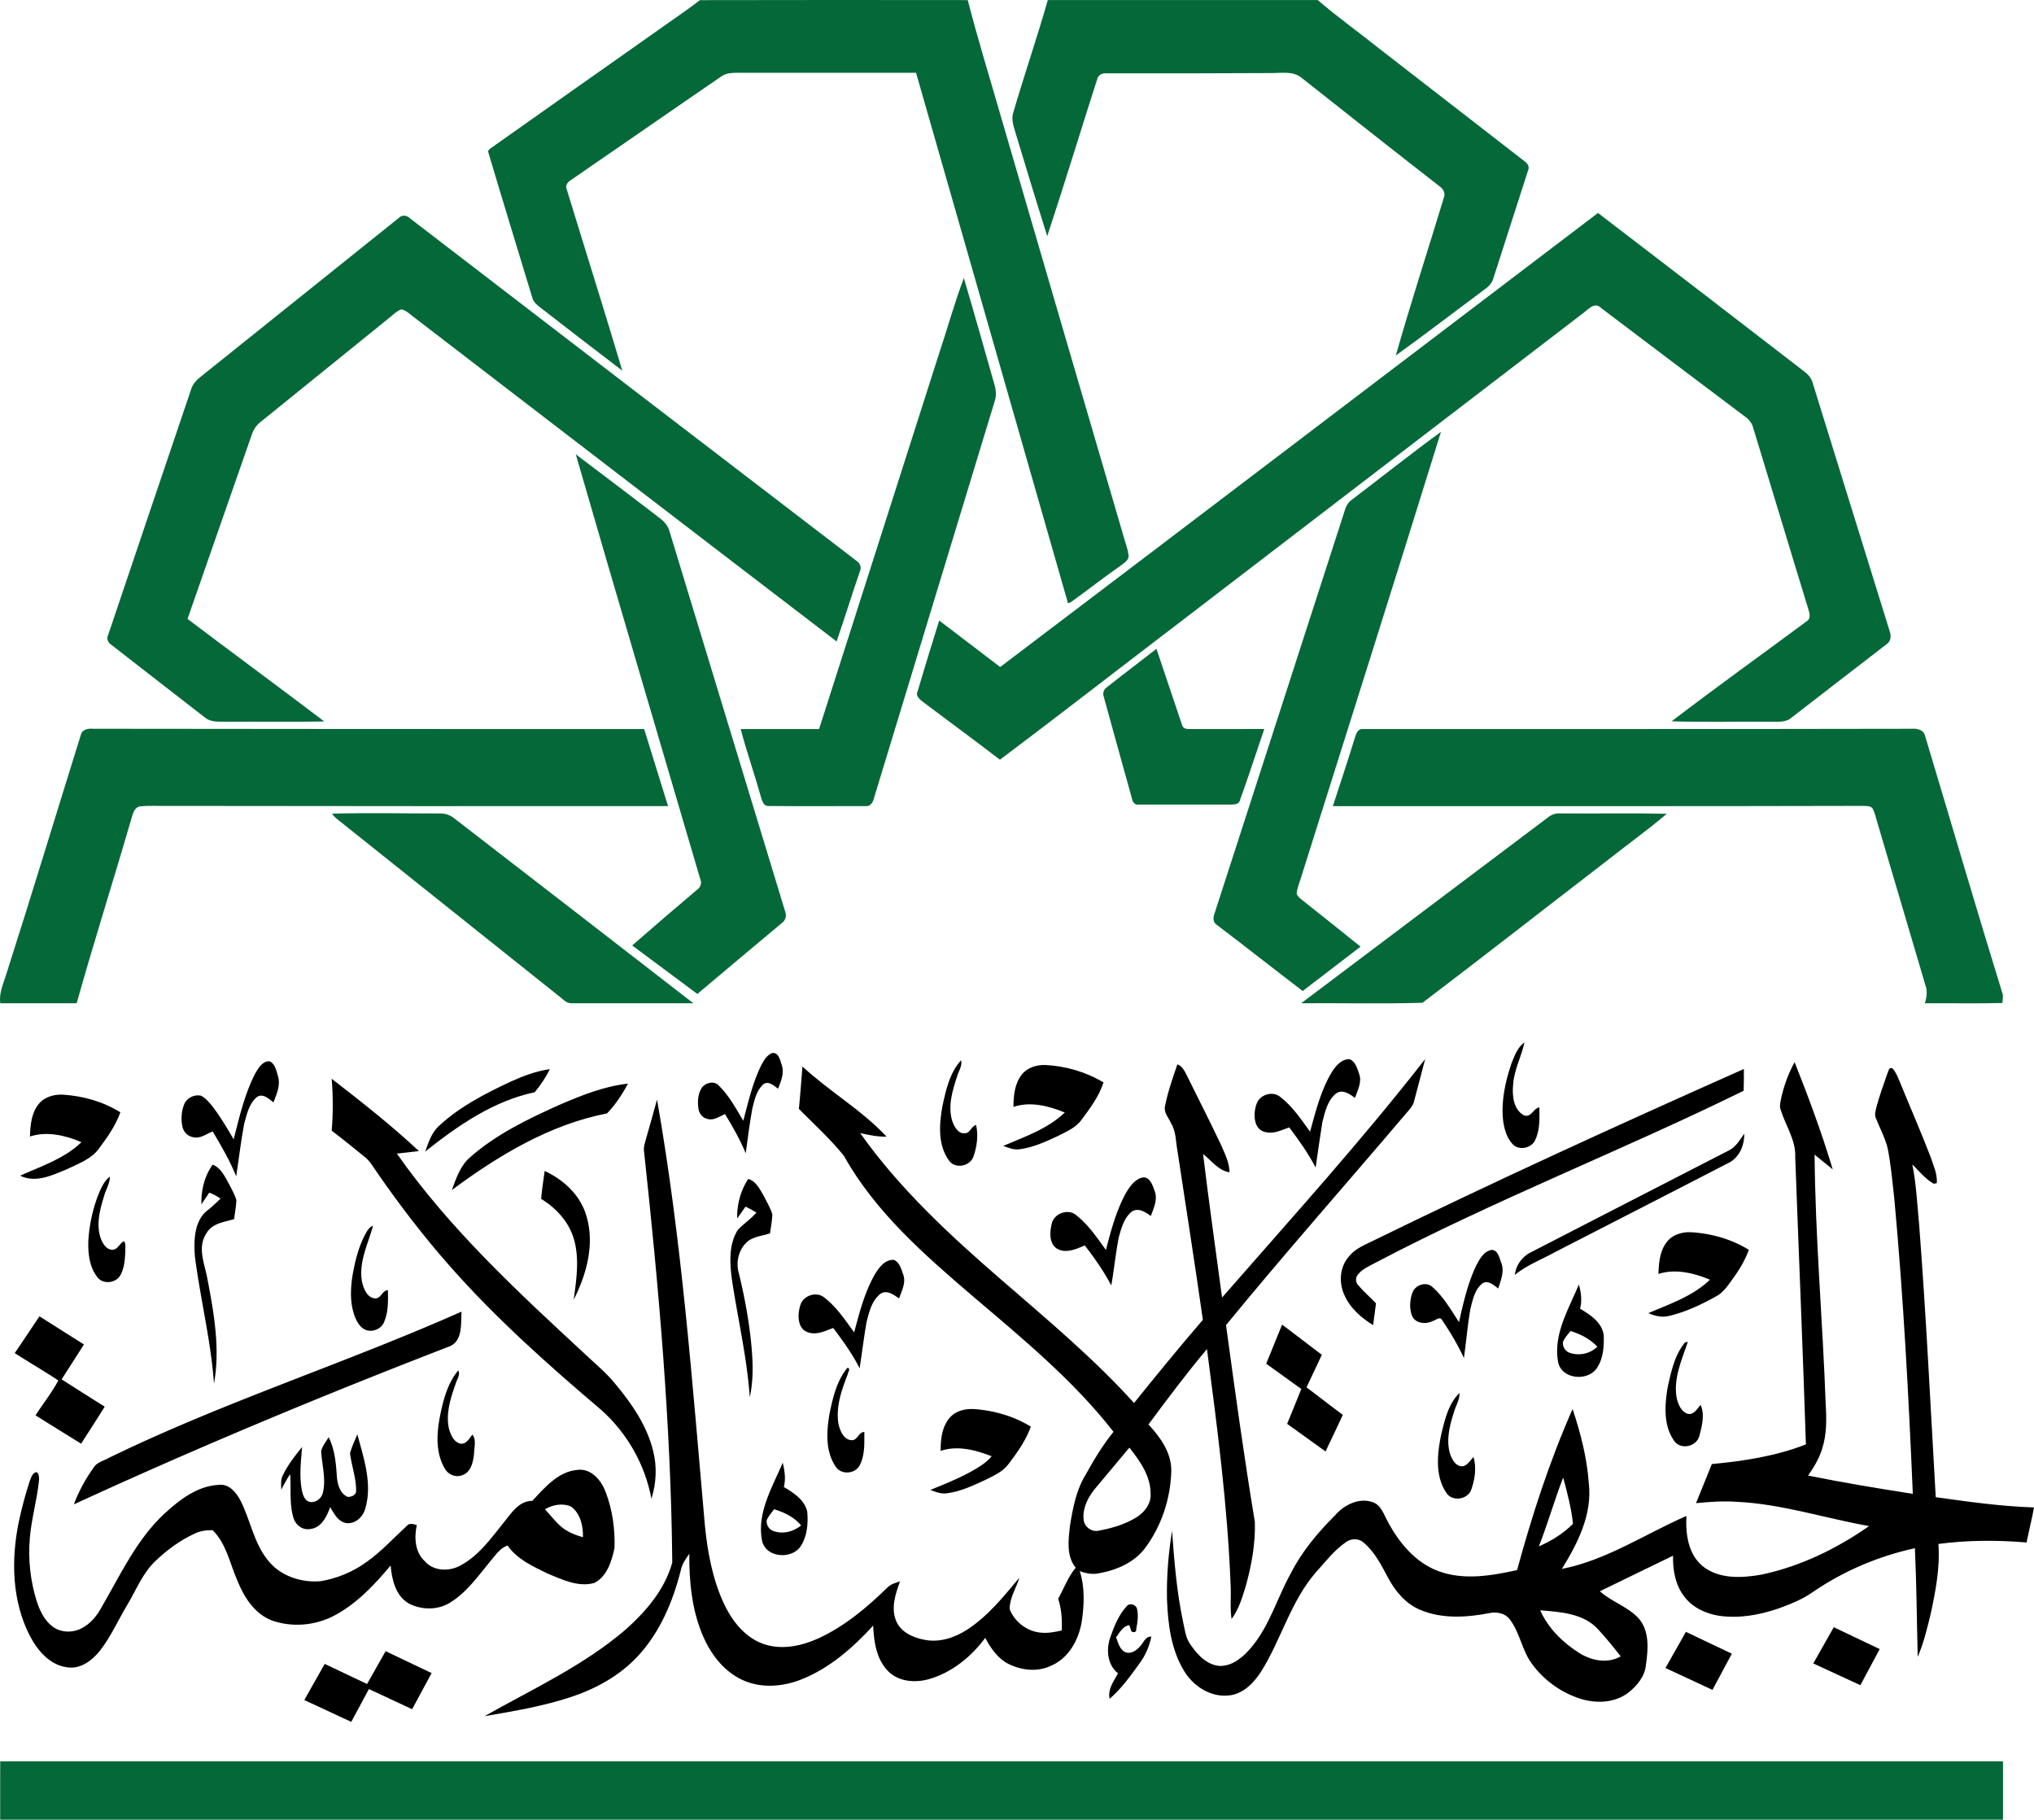
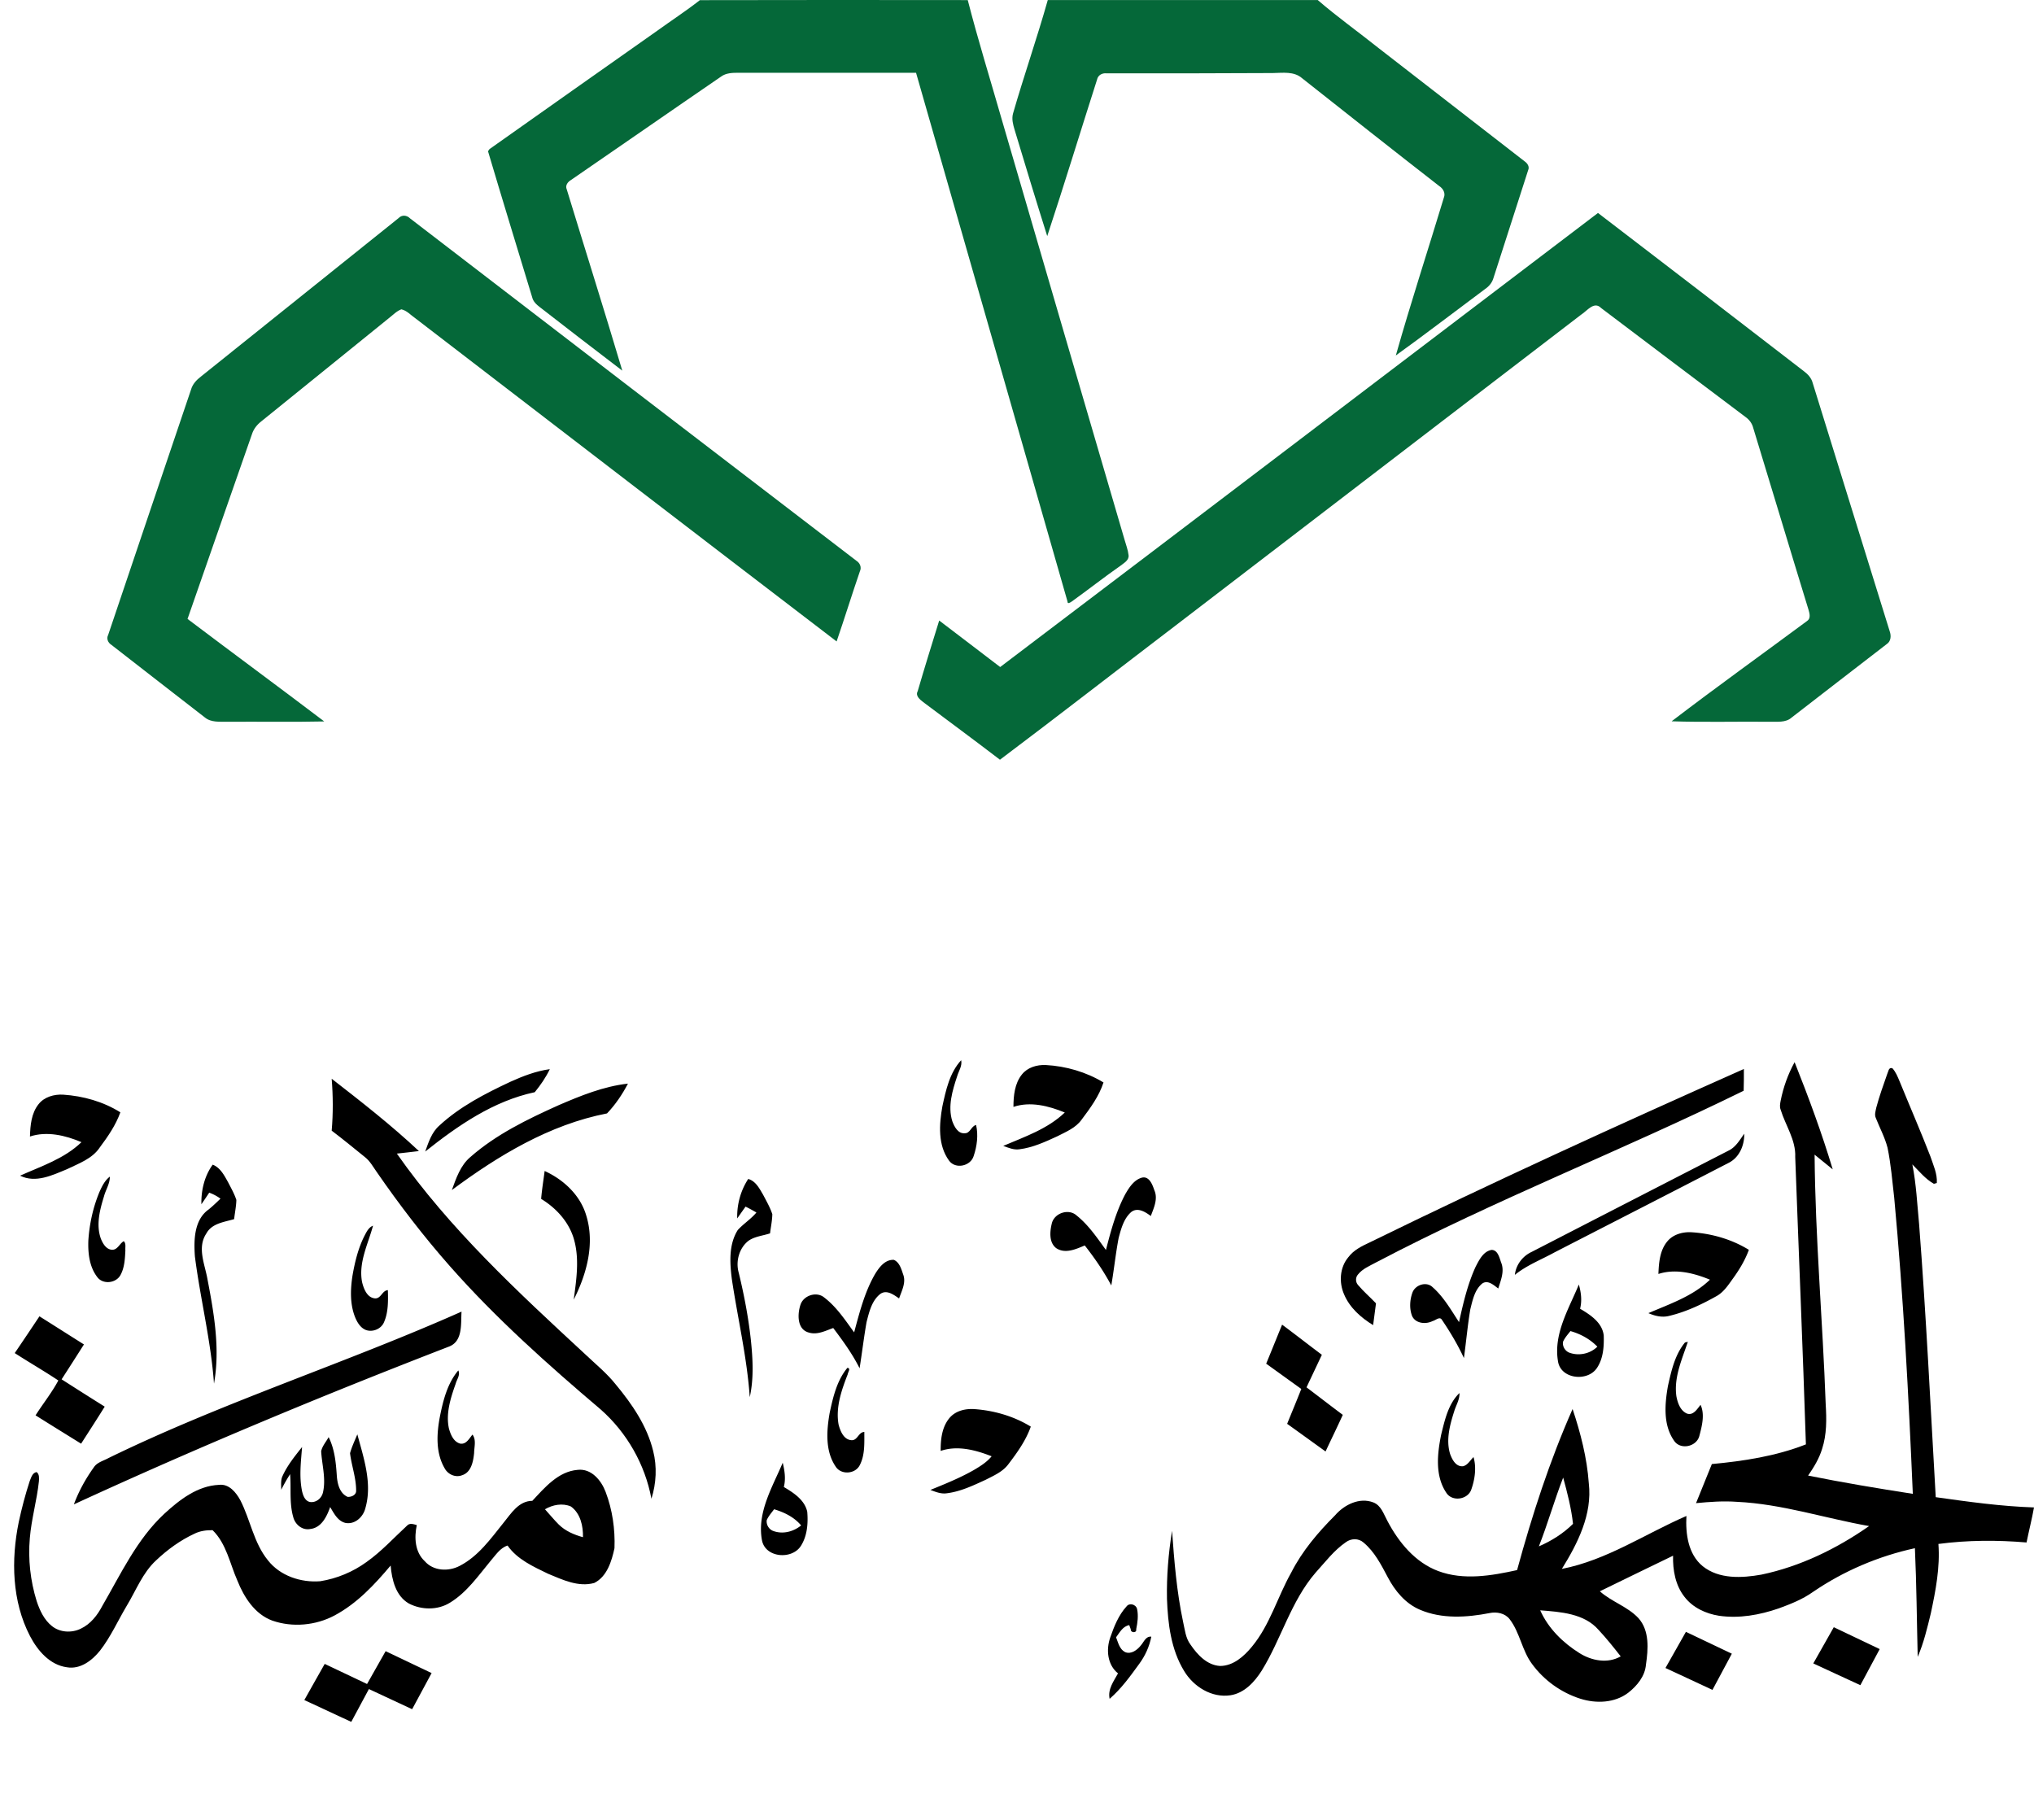
<svg xmlns="http://www.w3.org/2000/svg" width="1254.644" height="1122.465" viewBox="0 0 1003.716 897.972">
  <path d="M433.28 109.06c44.06-.12 88.13-.06 132.19-.03 5.06 19.71 11.11 39.15 16.72 58.71 20.18 69.18 40.38 138.35 60.63 207.5.72 2.56 1.72 5.08 2.01 7.74.28 2.46-2.17 3.75-3.8 5.05-8.22 5.73-16.09 11.95-24.23 17.78-.61.39-2.13 1.57-2.12-.05-24.9-86.95-49.83-173.89-74.72-260.84-29.31-.02-58.62.02-87.93-.02-2.83.01-5.87.12-8.25 1.86-24.73 16.93-49.34 34.06-74.06 51.03-1.64.95-3 2.74-2.12 4.69 9.1 29.81 18.51 59.54 27.4 89.42-13.61-10.33-27.1-20.81-40.61-31.27-1.7-1.29-3.38-2.8-3.87-4.97-7.29-24-14.65-47.99-21.79-72.04.18-.26.54-.78.73-1.04 27.53-19.52 55.16-38.93 82.74-58.39 7.01-5.07 14.28-9.79 21.08-15.13zM604.96 109.01c44.41-.02 88.81-.02 133.22 0 9.66 8.35 20.09 15.77 30.07 23.74 24.02 18.67 48.1 37.3 72.14 55.95 1.34.96 2.39 2.61 1.61 4.29-5.65 17.69-11.38 35.36-17.06 53.04-.63 2.37-2.24 4.29-4.25 5.64-14.66 10.91-29.16 22.05-43.98 32.74 7.39-26.12 15.86-51.94 23.71-77.92.91-2.27-.42-4.48-2.3-5.7-22.66-17.62-45.18-35.42-67.69-53.22-3.98-3.48-9.56-2.6-14.41-2.53-27.37.11-54.74.22-82.1.14-2.12-.23-4.2.9-4.64 3.08-8.25 25.73-16.11 51.59-24.59 77.25-5.5-17.41-10.8-34.89-16.07-52.37-.78-2.6-1.55-5.38-.82-8.09 5.4-18.77 11.86-37.24 17.16-56.04z" style="fill:#056839" transform="translate(-87.914 -108.988)" />
  <path d="M876.47 214.08c33.87 25.94 67.73 51.91 101.49 78 1.98 1.47 3.78 3.32 4.43 5.79 12.73 40.83 25.26 81.73 38.01 122.56.82 2.21.71 4.99-1.44 6.4-15.66 12.04-31.27 24.16-46.9 36.23-3.04 2.73-7.33 1.96-11.05 2.1-16.07-.15-32.15.29-48.2-.23 21.99-16.82 44.52-32.95 66.76-49.44 2-1.22 1.35-3.74.8-5.58-9.2-29.93-18.17-59.94-27.33-89.88-.56-2.19-1.98-4.02-3.81-5.3-23.74-17.91-47.52-35.76-71.21-53.74-3.48-3.56-6.9 1.41-9.81 3.24-66.58 51.06-133.18 102.1-199.78 153.13-29.05 22.14-57.88 44.58-87.07 66.53-12.52-9.59-25.23-18.94-37.85-28.42-1.63-1.28-4.01-3.07-2.74-5.41 3.4-11.66 7.01-23.26 10.61-34.86 10 7.69 20.11 15.23 30.09 22.95 98.42-74.56 196.67-149.37 295-224.07zM284.61 216.61c1.63-1.72 4.07-1.47 5.66.15C363.6 273.13 437 329.43 510.44 385.65c1.83 1.13 2.78 3.27 1.79 5.31-3.94 11.48-7.53 23.08-11.47 34.56-69.37-53.02-138.58-106.25-207.83-159.43-2.26-1.53-4.21-3.87-6.96-4.46-2.32.85-4.04 2.72-5.96 4.2-21.01 17.07-42.12 34.02-63.14 51.08-2.09 1.62-3.79 3.74-4.6 6.28-10.68 30.38-21.17 60.83-31.81 91.22 22.43 16.94 45.06 33.61 67.46 50.59-15.99.36-31.99.04-47.99.17-3.69-.09-7.86.4-10.91-2.13-15.44-11.89-30.76-23.95-46.18-35.87-1.64-1.03-2.5-3.05-1.55-4.86 13.63-40.39 27.24-80.78 40.92-121.14.76-2.66 2.69-4.7 4.83-6.34l97.57-78.22z" style="fill:#056839" transform="translate(-87.914 -108.988)" />
-   <path d="M551.13 284.04c4.23-12.59 7.72-25.45 12.42-37.86 5.15 17.42 10.06 34.91 15.04 52.39.8 2.65 1.14 5.51.24 8.19-19.86 65.4-39.82 130.78-59.67 196.19-.42 1.97-1.8 4.13-4.12 3.82-16 .01-32.01.11-48-.05-2.64 0-3.14-3.02-3.78-4.97-3.09-11.06-6.95-21.9-9.84-33.01 12.9-.01 25.79-.01 38.69 0 19.72-61.55 39.34-123.14 59.02-184.7zM755.34 355.34c14.56-11.07 28.88-22.47 43.65-33.25-22.58 72.92-45.72 145.67-68.6 218.5-.87 3.14-2.33 6.15-2.61 9.42.5 1.44 1.81 2.36 2.94 3.31 9.56 7.56 19.08 15.18 28.58 22.81-9.48 7.34-19.05 14.57-28.54 21.89-14.15-10.78-28.11-21.81-42.29-32.56-2.16-1.28-1.99-3.85-1.16-5.89 21.46-66.13 42.73-132.32 64.14-198.47.62-2.3 1.84-4.44 3.89-5.76zM372.04 333.17c13.82 10.48 27.69 20.9 41.43 31.49 2.27 1.66 4.16 3.92 4.88 6.69 19.02 62.45 37.97 124.91 56.99 187.36.9 2.17.2 4.6-1.77 5.91-13.9 11.55-27.69 23.24-41.53 34.86-10.7-8-21.43-15.96-32.15-23.93 10.62-9.31 21.35-18.49 32.13-27.61 1.54-1.11 2.26-2.98 1.55-4.8-20.52-69.99-41.3-139.9-61.53-209.97zM634.14 448.12c8.07-6.42 16.31-12.61 24.45-18.94 4.19 12.53 8.44 25.05 12.64 37.58.36 1.77 2.28 2.04 3.79 1.98 12.25 0 24.51-.01 36.77-.01-3.97 11.74-7.83 23.52-12 35.18-.49 2.17-3.05 2.05-4.77 2.13-15.04.02-30.08.03-45.12-.01-1.92.37-3.08-1.21-3.37-2.89-4.64-16.75-9.36-33.49-13.92-50.26-.69-1.74-.06-3.77 1.53-4.76z" style="fill:#056839" transform="translate(-87.914 -108.988)" />
-   <path d="M127.79 471.67c.62-2.85 3.75-3.26 6.19-3.06 90.59.16 181.19.12 271.79.13 3.93 12.68 7.87 25.36 11.8 38.04-81.85.02-163.71.06-245.56-.09-5 .14-10.03-.32-15.01.24-2.79.44-3.48 3.55-4.19 5.81-8.83 30.51-18.49 60.77-27.07 91.34H88.05c-.73-5.21 1.66-9.97 3.1-14.81 12.53-39.1 24.4-78.41 36.64-117.6zM756.58 472.81c.55-1.66 1.25-3.92 3.36-4.06 90.34-.05 180.7.06 271.04-.13 2.72-.23 6.18.35 6.9 3.49 12.81 42.61 25.27 85.34 38.41 127.84 0 1.33-.09 2.66-.26 4-12.73.31-25.48.04-38.21.14.71-2.74 1.35-5.65.38-8.41-7.93-27-15.99-53.96-23.92-80.95-.72-2.27-1.16-4.65-2.27-6.75-1.16-1.55-3.35-1.19-5.01-1.31-87.11.24-174.23.08-261.35.13 3.68-11.32 7.42-22.62 10.93-33.99z" style="fill:#056839" transform="translate(-87.914 -108.988)" />
-   <path d="M251.7 510.52c17.78-.51 35.57-.09 53.36-.1 2.58-.1 5.08.82 7.08 2.45 39.31 30.39 78.67 60.72 117.92 91.2-20.05.02-40.11.02-60.16 0-2.67.12-4.37-2.3-6.36-3.67-36.5-29.16-73.01-58.31-109.55-87.44-.86-.73-1.57-1.59-2.29-2.44zM851.54 512.55c1.79-1.5 4.02-2.39 6.39-2.16 17.5.14 35.01-.2 52.5.18-10.13 8.56-20.95 16.32-31.36 24.56-29.75 22.87-59.31 46.03-89.2 68.7-19.92.59-39.92.09-59.87.24 40.48-30.54 81.04-61 121.54-91.52zM88.01 978.14c329.44.01 658.88 0 988.32 0 0 9.6-.01 19.21 0 28.82H88c0-9.61-.01-19.22.01-28.82z" style="fill:#056839" transform="translate(-87.914 -108.988)" />
-   <path d="M833.75 633.82c1.56-3.75 2.93-8 6.44-10.4-1.5 6.98-5.11 13.44-5.58 20.69-.58 5.36.07 12.47 5.38 15.29 3.62 1.27 4.54-3.54 7.57-3.94.04 5.4.33 11.14-2.09 16.14-1.83 4.05-7.97 5.3-11.08 2.04-2.93-3.07-4.11-7.35-4.71-11.44-1.13-9.61 1.02-19.31 4.07-28.38zM463.61 634.56c1.29-2.32 2.73-4.99 5.38-5.94 3.25-.4 3.89 3.63 4.69 5.93 1.4 3.99-.4 7.99-1.81 11.69-2.11-1.51-4.95-4.3-7.51-1.97-3.2 3.05-4.17 7.63-5.2 11.77-1.3 7.31-2.3 14.68-3.25 22.05-2.82-6.75-6.41-13.13-10.24-19.35-2.76 1.18-5.58 3.42-8.75 2.38-2.48-.51-4.09-2.86-4.39-5.25-.42-3.32-.24-6.96 1.55-9.87 1.72-2.66 6.09-3.93 8.45-1.4 5.13 4.97 8.53 11.38 12.17 17.46 2.49-9.3 4.6-18.83 8.91-27.5zM745.13 638.03c1.98-3.09 4.82-6.55 8.88-6.35 2.87 1.3 3.72 4.68 4.65 7.41 1.38 3.98-.81 7.96-2.11 11.66-2.55-1.83-6.01-4.38-9.15-2.29-4.36 3.34-5.64 9.14-6.93 14.2-1.18 7.48-2.28 14.99-3.33 22.49-3.65-7.04-8.26-13.51-13.03-19.82-3.62 1.2-7.27 3.25-11.22 2.42-6.73-.95-6.72-9.57-4.72-14.48 1.74-4.22 7.84-6.01 11.43-3.04 6.08 4.62 10.34 11.12 14.8 17.22 2.75-10.06 5.29-20.41 10.73-29.42z" style="fill:#000" transform="translate(-87.914 -108.988)" />
-   <path d="M690.96 749.29c33.89-38.81 68.53-77.02 100.22-117.67-1.7 6.82-3.62 13.58-5.36 20.39-.54 2.94-2.87 4.95-4.66 7.15-29.37 34.61-59.48 68.61-88.24 103.73 4.41 32.43 8.87 64.86 14.23 97.14.32 10.7-1.63 21.38-4.49 31.66-1.72 5.64-3.44 11.46-7.01 16.26-.84-5.61-.14-11.3-.47-16.93-1.49-38.97-6.59-77.68-11.66-116.3-10.11 12-19.51 24.6-28.86 37.2 5.84 6.32 11.44 14.01 11.25 23.04-.35 13.33-4.68 26.68-12.56 37.47-5.4 7.57-14.44 11.41-23.34 12.98-3.15.6-6.35.03-9.28-1.15 2.6 7.99 2.21 16.68 1 24.9-1.46 8.89-6.29 17.93-14.87 21.7-6.81 3.41-15.07 2.48-21.67-.97-5.11-2.71-8.43-7.67-11.09-12.64-6.92 9.3-16.43 17.1-27.7 20.33-6.76 1.93-14.9 1.38-20.11-3.8-5.92-5.87-7.16-14.65-7.49-22.6-9.93 10.87-21.37 20.93-35.18 26.47-9.31 3.74-20.26 4.67-29.51.27-9.29-4.33-15.75-13.04-19.59-22.31-5.26-12.57-6.54-26.37-6.46-39.88-1.73 2.52-3.6 5.07-4.19 8.14-3.9 15.51-10.36 30.84-21.43 42.63-8.93 9.57-20.74 15.97-33.08 20.03-13.77 4.52-28.11 6.9-42.35 9.36 23.59-13.35 48.63-24.79 69.39-42.54 10.19-8.99 19.6-19.95 23.26-33.29-.64-67.92-6.65-135.67-13.96-203.15-.22-1.65.29-3.24.69-4.8 1.97-6.81 3.84-13.65 5.75-20.47 12.26 69.5 17.41 139.98 23.63 210.21 1.3 13.04 3.73 26.19 9.23 38.18 3.9 8.42 10.02 16.51 18.95 19.95 9 3.48 19.09 1.44 27.63-2.41 13.12-5.97 24.27-15.42 34.51-25.41 1.63-1.56 3.9-2.08 5.97-2.82-2.27 6.15-4.58 13.13-1.93 19.55 2.3 5.53 8.29 8.2 13.84 9.27 7.41 1.56 15.04-.97 21.24-5 10.26-6.66 17.97-16.34 25.74-25.61-1.58 5.13-4.8 9.93-4.81 15.45 2.29 6.11 8.24 10.82 14.76 11.59 3.67.52 7.35-.2 10.92-.98.26-5.29-.04-10.65-1.73-15.7 2.88-5.1 4.86-10.78 8.66-15.29-4.75-5.83-3.59-13.8-2.84-20.72 1.43-8.69 3.07-17.69 7.8-25.28 4.04-7.34 8.41-14.54 13.69-21.07-19.82-25.38-44.82-45.96-69.23-66.72-23.87-20.43-48.25-41.6-63.76-69.39-6.69-8.39-14.76-15.59-22.27-23.23.71-6.97 1.18-13.95 1.75-20.93 13.24 12.27 29.17 21.41 41.54 34.63-4.42.08-8.76-.79-13.05-1.77 19.5 27.57 44.47 50.61 69.89 72.59 22.41 19.47 45.33 38.53 65.26 60.61 11.13-13.84 22.37-27.59 33.96-41.03-3.95-27.8-8.32-55.53-12.52-83.29-.88-4.64-.63-9.65-3.22-13.79-1.11-2.66-3.61-5.12-2.97-8.19 1.38-7.11 3.77-13.98 6.14-20.81 2.4.85 3.52 3.23 4.61 5.35 5.58 11.37 11.37 22.65 16.79 34.1 1.92 4.42 4.24 8.88 4.33 13.82-5.46-.84-8.92-5.79-13.05-9.02 2.84 23.64 6.2 47.21 9.36 70.81m-62.98 94.69c-3.33 4.18-5.97 9.51-5.31 14.99.31 3.45 3.78 6.04 7.19 5.42 6.55-1.21 13.16-3.07 18.86-6.64 4.01-2.46 7.32-6.78 6.98-11.7.01-8.72-5.27-16.15-10.48-22.68-5.75 6.87-11.49 13.74-17.24 20.61zM213.85 638.72c1.58-2.66 3.57-6.21 7.15-6.02 2.72 1.31 3.3 4.67 4.07 7.3 1.4 4.46-.63 8.89-2.22 12.99-2.29-1.79-5.47-4.86-8.4-2.45-3.71 3.3-4.8 8.48-6.05 13.07-1.64 8.57-2.59 17.26-3.93 25.88-3.11-7.77-7.35-15-11.61-22.18-3.16 1.25-6.27 3.86-9.87 2.79-2.53-.46-4.54-2.61-5.04-5.09-.8-3.7-.55-7.7.9-11.19 1.31-3.11 4.96-4.83 8.21-4.16 2.42 1.2 4.13 3.39 5.81 5.44 3.88 5.08 7.15 10.6 10.35 16.13 2.82-11.04 5.38-22.32 10.63-32.51z" style="fill:#000" transform="translate(-87.914 -108.988)" />
  <path d="M552.95 654.95c1.73-7.99 3.57-16.58 9.27-22.78.61 2.82-1.24 5.34-1.99 7.95-2.33 7.03-4.69 14.78-2.39 22.13.98 2.67 2.78 6.28 6.17 5.97 2.71.06 3.17-3.57 5.57-4.08 1.16 4.99.45 10.45-1.18 15.28-1.48 5.05-9.01 6.69-12.16 2.31-5.59-7.66-4.89-17.92-3.29-26.78zM973.5 633.14c6.92 17.39 13.43 34.97 18.81 52.91-3-2.41-5.97-4.86-8.95-7.27.32 41.11 4.02 82.1 5.48 123.18.45 7.35.55 14.92-1.77 22.01-1.45 4.79-4.08 9.09-6.91 13.18 17.14 3.45 34.39 6.33 51.67 9.01-2.08-48.75-4.66-97.52-9.18-146.11-.95-8.25-1.62-16.55-3.29-24.69-1.33-5.13-3.88-9.83-5.81-14.73-.72-1.66-.06-3.44.26-5.09 1.48-5.58 3.45-11.02 5.36-16.47.61-1.21.65-3.56 2.59-2.92 1.68 1.84 2.6 4.21 3.56 6.48 5.04 12.35 10.38 24.59 15.19 37.03 1.41 4.25 3.47 8.53 3.16 13.12-.36.1-1.08.29-1.44.39-4.21-2.36-7.28-6.22-10.64-9.58 1.94 9.67 2.39 19.54 3.33 29.34 3.48 44.91 5.63 89.91 8.22 134.88 16.09 2.26 32.23 4.53 48.49 5.06-1.04 5.8-2.51 11.51-3.68 17.29-14.47-1.23-29.08-1.17-43.49.73.86 11.54-1.35 23.02-3.75 34.26-1.77 7.25-3.49 14.59-6.47 21.46-.45-17.87-.56-35.76-1.38-53.62-17.93 3.9-35.13 11.21-50.29 21.57-5.13 3.65-11.03 5.99-16.9 8.13-9.43 3.26-19.57 5.09-29.53 3.63-6.49-1.03-12.92-4.01-16.98-9.32-4.5-5.7-5.83-13.21-5.64-20.31-12.03 5.88-24.12 11.63-36.13 17.56 5.81 5.2 13.68 7.51 19.04 13.24 5.56 6.24 4.82 15.28 3.71 22.97-.48 5.72-4.39 10.44-8.73 13.85-6.71 5.11-15.9 5.42-23.69 2.94-9.46-3.01-17.95-9.12-23.8-17.14-4.98-6.68-5.96-15.46-11.03-22.08-2.29-2.99-6.41-3.76-9.93-3.03-11.27 2.2-23.52 2.97-34.31-1.63-7.19-3.04-12.37-9.31-15.91-16.06-3.26-6.14-6.53-12.59-11.96-17.11-2.46-2.21-6.18-2.09-8.75-.16-5.86 4.03-10.18 9.81-14.92 15.02-12.2 14.14-16.91 32.72-26.61 48.39-3.53 5.58-8.56 11.06-15.41 12.11-9.2 1.39-18.16-4.21-22.81-11.91-6.53-10.63-8.06-23.42-8.5-35.65-.22-11.25.72-22.51 2.51-33.61 1.06 15.01 2.29 30.08 5.42 44.84.9 3.85 1.2 8.06 3.68 11.33 3.4 5.01 8.17 10.18 14.63 10.54 6.5-.04 11.72-4.73 15.63-9.46 8.95-10.76 12.63-24.55 19.42-36.58 5.42-10.68 13.23-19.86 21.65-28.29 4.51-5.22 12.04-9.02 18.9-6.37 3.87 1.5 5.08 5.76 6.91 9.08 5.54 10.54 13.7 20.55 25.17 24.81 12.51 4.66 26.19 2.29 38.85-.5 7.38-27.05 16.03-53.82 27.39-79.48 3.95 11.87 7.11 24.11 8 36.63 1.79 15.32-5.47 29.65-13.3 42.27 22.14-4.32 41.07-17.27 61.47-26.13-.48 8.76.81 18.85 8.02 24.78 8.1 6.49 19.33 5.88 28.97 4.17 19.17-4.01 37.16-12.78 53.15-23.96-21.75-3.83-42.99-10.92-65.19-11.96-6.74-.5-13.5 0-20.21.65 2.6-6.44 5.2-12.87 7.81-19.29 15.77-1.48 31.59-3.89 46.41-9.71-1.52-47.27-3.54-94.52-5.27-141.78.38-8.42-4.81-15.58-7.18-23.36-.6-1.45-.28-3-.01-4.46 1.32-6.65 3.62-13.09 6.89-19.02M847.3 872.08c6.22-2.68 12.02-6.34 16.85-11.11-.85-7.75-2.8-15.33-4.86-22.83-4.35 11.19-7.6 22.77-11.99 33.94m.66 31.56c3.96 8.9 11.19 15.99 19.36 21.11 5.99 3.78 13.95 5.31 20.36 1.62-3.5-4.48-7.06-8.94-10.94-13.09-7.07-8.12-18.77-8.86-28.78-9.64zM592.19 639.22c2.76-3.51 7.43-4.85 11.75-4.67 10.01.54 19.92 3.42 28.52 8.6-2.23 6.86-6.58 12.73-10.86 18.43-2.89 4.03-7.64 5.93-11.9 8.12-5.99 2.76-12.12 5.6-18.73 6.43-2.79.42-5.43-.76-7.99-1.67 10.57-4.5 21.93-8.37 30.38-16.48-7.88-3.25-16.99-5.59-25.34-2.77.01-5.52.59-11.53 4.17-15.99zM339.76 642.82c6.22-2.81 12.67-5.3 19.47-6.23-1.97 4.1-4.56 7.85-7.43 11.37-20.42 4.33-37.99 16.51-54.06 29.29 1.63-4.55 3.17-9.45 6.91-12.76 10.16-9.43 22.66-15.83 35.11-21.67zM764.02 721.99c60.87-29.79 122.53-57.94 184.44-85.48.03 3.57 0 7.16-.11 10.74-59.89 29.44-122.26 53.65-181.38 84.7-3.14 1.72-6.67 3.1-8.95 5.99-1.26 1.42-1.26 3.67 0 5.12 2.73 3.24 5.97 6.02 8.9 9.09-.47 3.58-.92 7.16-1.41 10.75-6.01-3.66-11.58-8.6-14.35-15.21-2.58-5.9-2.12-13.29 2.12-18.31 2.68-3.59 6.79-5.55 10.74-7.39zM251.59 641.32c14.72 11.43 29.44 22.93 43.04 35.69-3.62.47-7.26.83-10.88 1.25 26.11 37.25 59.71 68.26 92.93 99.01 5.13 4.87 10.67 9.36 15.09 14.92 8.05 9.68 15.43 20.44 18.46 32.83 1.96 7.74 1.54 15.97-.86 23.56-3.16-16.92-12.06-32.58-24.95-43.98-26.06-22.12-51.68-44.93-74.33-70.59-13.07-14.78-25.08-30.47-36.29-46.7-1.8-2.54-3.3-5.37-5.8-7.32-5.44-4.39-10.83-8.84-16.41-13.05.74-8.53.68-17.1 0-25.62zM363.46 654.43c11.01-4.76 22.32-9.36 34.33-10.7-2.79 5.31-6.18 10.37-10.33 14.7-28.39 5.52-53.64 20.79-76.57 37.81 2.13-5.84 4.23-12.15 9.14-16.29 12.71-11.17 28.12-18.63 43.43-25.52zM106.96 653.86c2.84-3.6 7.67-4.93 12.1-4.69 9.92.66 19.79 3.43 28.25 8.72-2.27 6.33-6.11 11.9-10.1 17.25-3.72 5.68-10.43 7.97-16.25 10.82-7.19 2.96-15.47 7.02-23.14 3.19 10.47-4.67 21.88-8.39 30.29-16.53-7.88-3.35-17.03-5.55-25.41-2.79.16-5.51.67-11.5 4.26-15.97z" style="fill:#000" transform="translate(-87.914 -108.988)" />
  <path d="M940.73 676.87c3.65-1.67 5.67-5.29 7.91-8.42.12 5.71-2.39 11.72-7.69 14.38-28.61 14.79-57.29 29.45-85.93 44.18-6.57 3.61-13.7 6.33-19.57 11.09.54-4.98 3.81-9.24 8.29-11.33 32.32-16.65 64.65-33.28 96.99-49.9zM187.3 703.26c-.17-6.84 1.51-13.97 5.58-19.54 3.82 1.51 5.72 5.36 7.62 8.73 1.45 2.83 3.05 5.62 4.05 8.67-.07 3.18-.75 6.31-1.1 9.48-4.94 1.47-10.98 2.04-13.72 7.1-4.62 6.97-.75 15.09.54 22.42 3.25 16.94 6.34 34.47 3.24 51.67-1.5-21.16-6.74-41.78-9.42-62.77-.58-8-.44-18.11 6.82-23.22 2.03-1.67 3.93-3.48 5.8-5.31a22.254 22.254 0 0 0-5.55-2.95c-1.27 1.92-2.56 3.82-3.86 5.72zM356.68 686.84c9.31 4.25 17.52 11.85 20.5 21.87 4.36 14 .26 28.96-6.15 41.63 1.36-10.23 3.03-20.98-.26-31.01-2.68-7.97-8.73-14.41-15.82-18.72.39-4.61 1.14-9.19 1.73-13.77zM137.06 697.03c1.23-2.74 2.61-5.53 5.05-7.4.06 3.45-1.99 6.41-2.86 9.66-2.07 6.71-4.04 14.14-1.54 21.02.97 2.36 2.58 5.2 5.44 5.4 2.79.14 3.71-3.03 5.83-4.23 1.25 1.13.65 3.04.81 4.54-.22 4.16-.4 8.57-2.49 12.29-2.24 3.95-8.64 4.64-11.39.87-3.93-5.1-4.63-11.89-4.39-18.11.54-8.23 2.35-16.42 5.54-24.04zM643.24 698.22c1.87-3.23 4.15-6.81 7.9-8.02 3.81-1.15 5.45 3.3 6.4 6.12 1.9 4.27-.25 8.72-1.74 12.74-2.67-1.99-6.48-4.43-9.64-1.98-3.68 3.19-4.98 8.18-6.21 12.71-1.5 7.79-2.29 15.71-3.65 23.54-3.72-6.99-8.22-13.53-13.09-19.74-4.37 1.83-9.63 4.28-14.1 1.32-3.61-2.8-3.14-8.13-2.18-12.09 1.15-5.16 8.27-7.63 12.24-4.03 5.87 4.68 10.12 11.01 14.49 17.03 2.43-9.43 4.97-18.96 9.58-27.6zM457.14 690.78c3.71 1.04 5.52 4.71 7.34 7.77 1.64 3.14 3.43 6.23 4.55 9.61-.06 3.17-.74 6.31-1.12 9.46-3.54 1.18-7.5 1.48-10.62 3.65-4.64 3.59-6.41 10.16-4.85 15.72 2.64 10.84 4.74 21.82 5.97 32.92.99 9.47 1.56 19.17-.51 28.54-1.37-19.7-5.97-38.95-8.87-58.45-1-8-1.52-16.94 2.96-24.04 2.84-3.1 6.47-5.38 9.19-8.62a79.064 79.064 0 0 0-5.35-2.91c-1.39 1.93-2.76 3.87-4.12 5.83-.2-6.83 1.68-13.76 5.43-19.48zM267.87 718.65c1-1.88 2-4 4.12-4.81-2.43 9.06-7.23 18.1-5.41 27.78.81 3.32 2.44 7.76 6.4 8.09 3 .16 3.5-3.91 6.34-4.06.13 5.27.26 10.83-1.88 15.75-1.36 3.38-5.57 5.12-8.95 3.91-2.73-1.07-4.31-3.78-5.36-6.36-2.54-6.39-2.31-13.49-1.32-20.17 1.19-6.92 2.84-13.85 6.06-20.13zM910.66 721.61c2.95-3.59 7.84-4.85 12.33-4.51 9.8.66 19.54 3.48 27.94 8.65-1.81 4.95-4.52 9.5-7.58 13.77-2.48 3.41-4.81 7.2-8.66 9.22-7.19 4.03-14.78 7.59-22.82 9.54-3.57 1-7.22.16-10.52-1.29 10.55-4.54 21.95-8.37 30.37-16.51-7.92-3.27-17.03-5.55-25.43-2.82.22-5.54.68-11.6 4.37-16.05zM816.1 734.08c1.75-3.35 3.77-7.61 7.91-8.3 3.1.09 3.82 3.97 4.71 6.33 1.69 4.25-.2 8.65-1.47 12.72-2.19-1.62-5.09-4.4-7.91-2.45-3.75 3.09-4.73 8.21-5.87 12.69-1.34 7.98-2.05 16.06-3.16 24.08-3.04-6.58-6.77-12.84-10.83-18.83-1.09-1.92-3.15.28-4.59.56-3.35 1.74-8.49 1.28-10.17-2.53-1.38-3.65-1.12-7.87.19-11.5 1.38-3.81 6.87-5.67 9.93-2.69 5.47 4.8 9.09 11.25 13.06 17.26 2.06-9.29 4.21-18.66 8.2-27.34zM519.74 737.68c2.04-3.32 4.93-7.22 9.29-6.98 2.85 1.28 3.68 4.66 4.63 7.36 1.42 4-.82 7.96-2.07 11.68-2.59-1.76-6.03-4.44-9.19-2.28-4.3 3.28-5.58 8.99-6.87 13.97-1.32 7.56-2.23 15.19-3.43 22.78-3.55-7.11-8.24-13.56-13.01-19.88-3.85 1.35-7.88 3.53-12.07 2.23-5.84-1.55-5.63-9.09-4.1-13.69 1.48-4.61 7.9-6.74 11.7-3.62 6.08 4.63 10.34 11.12 14.79 17.23 2.65-9.84 5.18-19.91 10.33-28.8zM856.71 780.59c-2.21-13.48 5.38-25.74 10.31-37.72 1.13 3.87 1.62 7.98.62 11.95 5.06 2.99 10.97 6.82 11.67 13.22.17 5.43-.22 11.33-3.33 15.97-4.6 7-18.06 5.59-19.27-3.42m2.5-9.44c-.35 2.21 1.01 4.53 3.11 5.34 4.69 1.74 10.26.58 13.84-2.95-3.63-3.76-8.29-6.28-13.28-7.7-1.32 1.69-2.81 3.31-3.67 5.31zM141.46 828.5c56.57-27.61 116.75-46.7 174.21-72.26-.41 5.97.76 14.61-6.21 17.26-62.44 24.13-124.28 49.85-185.09 77.86 2.41-6.51 5.79-12.62 9.83-18.26 1.63-2.52 4.77-3.22 7.26-4.6zM107.38 758.56c7.33 4.61 14.63 9.27 21.96 13.88-3.65 5.75-7.32 11.49-11.02 17.21 7.07 4.53 14.15 9.03 21.27 13.48-3.81 6.14-7.75 12.19-11.65 18.28-7.5-4.65-15.01-9.29-22.48-13.99 3.67-5.76 8.09-11.27 11.24-17.2-7.04-4.7-14.4-8.92-21.51-13.52 4.1-6.03 8.15-12.08 12.19-18.14zM720.59 762.67c6.6 4.89 13.05 9.95 19.62 14.87-2.5 5.36-5.06 10.71-7.57 16.07 5.98 4.5 11.89 9.1 17.9 13.57-2.75 6.06-5.69 12.03-8.5 18.07-6.33-4.54-12.62-9.12-18.96-13.64 2.32-5.74 4.72-11.45 6.98-17.21-5.78-4.16-11.56-8.32-17.33-12.48 2.66-6.4 5.23-12.84 7.86-19.25zM919.4 771.47c.35-.08 1.06-.25 1.41-.33-2.88 8.68-6.98 17.54-5.64 26.92.62 3.25 1.94 7.1 5.24 8.5 3.15 1.04 5.01-2.3 6.68-4.32 2.19 4.73.68 10.51-.61 15.38-1.39 5.29-9.26 7.02-12.42 2.38-5.53-7.84-4.64-18.16-3.06-27.12 1.67-7.45 3.44-15.4 8.4-21.41zM506.08 783.98c1.83.2.24 2.17.17 3.15-3.05 7.84-6.04 16.31-4.52 24.83.83 3.18 2.51 7.45 6.32 7.72 3.07.26 3.49-4.07 6.39-4.04-.02 5.51.35 11.4-2.29 16.43-2.23 4.35-9.21 4.85-11.86.63-5.24-7.71-4.49-17.69-2.97-26.44 1.67-7.79 3.56-16.02 8.76-22.28zM305 808.01c1.6-8.01 3.7-16.36 9.07-22.76 1.08 2.25-.73 4.44-1.3 6.58-2.48 7.01-4.94 14.62-3.32 22.1.83 2.98 2.27 6.54 5.55 7.44 3.01.5 4.46-2.56 6.07-4.45 1.97 2.61.83 6.1.81 9.1-.43 4.12-1.38 9.5-5.92 10.95-3.29 1.3-7-.39-8.62-3.41-4.5-7.69-3.96-17.11-2.34-25.55zM799.07 817.03c1.79-7.24 3.49-15.23 9.04-20.61.16 3.22-1.69 6-2.58 8.99-2.14 6.71-4.15 14.05-2.05 21.02 1 2.79 2.87 6.47 6.42 6.11 2.33-.58 3.5-2.97 5.15-4.51 1.51 5.13.68 10.91-1.07 15.92-1.68 5.12-9.55 6.28-12.41 1.6-5.58-8.36-4.4-19.17-2.5-28.52zM556.63 808.53c3.06-3.48 7.98-4.53 12.44-4.16 9.66.74 19.22 3.53 27.51 8.62-2.42 6.85-6.69 12.8-11.05 18.53-2.79 3.77-7.24 5.66-11.28 7.73-6.14 2.82-12.4 5.82-19.18 6.64-2.81.41-5.48-.7-8.04-1.66 7.28-2.96 14.59-5.91 21.43-9.81 3.19-1.88 6.42-3.88 8.79-6.79-7.86-3.1-16.87-5.49-25.14-2.65-.06-5.71.62-11.97 4.52-16.45zM260.65 826.1c.89-3.21 2.33-6.23 3.6-9.3 3.17 11.8 7.49 24.29 3.94 36.52-1.08 4.29-5.17 8.09-9.82 7.19-3.84-.95-5.67-4.74-7.53-7.83-1.64 4.64-4.29 10.24-9.85 10.83-3.91.76-7.44-2.21-8.36-5.87-2-6.87-.98-14.16-1.55-21.2-1.61 2.48-3.05 5.08-4.4 7.72.05-2.27-.35-4.67.66-6.79 2.39-5.28 6.07-9.81 9.64-14.32-.55 7.28-1.51 14.7.02 21.92.51 2.1 1.45 4.7 3.85 5.2 3.05.48 5.8-1.83 6.44-4.72 1.57-6.74-.51-13.57-.89-20.32.55-2.58 2.44-4.67 3.69-6.95 2.94 5.85 3.58 12.45 4.02 18.88.26 3.97 1.31 8.76 5.32 10.59 1.71.14 4.04-.77 4.22-2.71.12-6.42-2.25-12.54-3-18.84zM463.91 869c-2.5-13.63 5.15-26.12 10.25-38.19.96 3.91 1.57 7.99.55 11.97 4.81 2.86 10.26 6.35 11.55 12.21.49 5.77.01 12.05-3.24 17.03-4.54 6.78-17.56 5.66-19.11-3.02m2.37-9.88c-.33 2.27 1.09 4.65 3.29 5.39 4.66 1.7 9.91.33 13.66-2.76-3.41-4.1-8.31-6.48-13.32-7.98-1.28 1.73-2.76 3.36-3.63 5.35z" style="fill:#000" transform="translate(-87.914 -108.988)" />
  <path d="M350.6 849.61c6.13-6.55 12.78-14.51 22.37-15.28 6.75-.8 11.67 5.2 13.81 10.91 3.34 8.78 4.72 18.37 4.36 27.75-1.38 6.38-3.68 14.02-9.97 17.15-7.85 2.19-15.68-1.6-22.8-4.54-7.28-3.53-15.22-7.07-19.99-13.92-3.7 1.19-5.8 4.63-8.23 7.4-6.16 7.41-11.79 15.68-20.17 20.78-6.06 3.79-14.09 3.67-20.33.41-6.52-3.77-8.37-11.78-8.97-18.73-7.93 9.45-16.62 18.73-27.62 24.61-9.31 4.99-20.76 6.04-30.76 2.58-8.68-3.2-13.97-11.54-17.25-19.76-3.73-8.42-5.4-18.2-12.22-24.87-3.07-.05-6.17.35-8.95 1.73-6.99 3.25-13.33 7.85-18.91 13.14-6.68 6.14-9.9 14.84-14.52 22.45-4.38 7.36-7.89 15.3-13.16 22.09-3.9 4.87-9.72 9.38-16.35 8.24-8.48-1.14-14.49-8.25-18.23-15.41-8.93-17.19-9.36-37.59-5.55-56.23 1.47-6.84 3.25-13.62 5.42-20.26.72-1.69 1.28-4.08 3.4-4.43 1.43 1.07 1.22 3.02 1.13 4.59-1 9.42-3.7 18.58-4.48 28.02-.91 10.43.27 21.02 3.36 31.01 1.52 4.61 3.67 9.29 7.55 12.38 3.94 3.19 9.74 3.49 14.23 1.29 4.83-2.27 8.24-6.65 10.65-11.28 9.16-15.78 17.02-32.83 30.59-45.45 7.51-6.89 16.37-13.8 26.98-14.25 4.95-.62 8.46 3.78 10.56 7.66 4.94 9.67 6.58 21 13.59 29.59 6.02 7.69 16.29 11.07 25.81 10.31 8.22-1.31 16.12-4.6 22.86-9.5 7.34-5.2 13.42-11.89 20-17.97 1.32-1.41 3.21-.67 4.78-.24-1.31 6.12-.95 13.3 3.93 17.82 4.24 4.9 11.77 5.2 17.24 2.31 9.19-4.73 15.33-13.41 21.64-21.28 3.78-4.63 7.44-10.76 14.2-10.82m6.24 4.17c2.3 2.5 4.43 5.17 6.85 7.57 3.25 3.19 7.56 5.01 11.9 6.21.14-5.5-1.26-11.82-5.98-15.17-4.11-1.78-9.01-.85-12.77 1.39zM643.8 901.74c1.46-1.99 4.75-1.02 5.24 1.31.69 3.26.22 6.67-.44 9.91.38 2.01-2.82 1.91-2.69.02-.19-.51-.56-1.53-.75-2.04-3.19.58-4.74 3.65-6.5 6.02 1.04 2.61 1.69 5.86 4.42 7.28 2.98 1.29 6.04-1.02 7.81-3.29 1.53-1.68 2.38-4.6 5.16-4.31-.94 4.86-3.01 9.42-5.94 13.4-4.44 6.1-8.89 12.32-14.63 17.27-1-4.77 2.01-8.64 4.14-12.55-5.27-4.23-5.95-11.75-3.81-17.78 1.88-5.41 4.09-10.96 7.99-15.24zM982.72 929.84c3.36-5.97 6.71-11.93 10.11-17.87 7.53 3.63 15.11 7.18 22.66 10.8-3.2 5.93-6.39 11.86-9.54 17.81-7.78-3.51-15.47-7.2-23.23-10.74zM909.77 932.1c3.35-5.95 6.71-11.9 10.09-17.84 7.55 3.6 15.1 7.2 22.66 10.79-3.18 5.95-6.39 11.89-9.56 17.85-7.73-3.6-15.47-7.18-23.19-10.8zM278.21 923.8c7.56 3.6 15.14 7.17 22.69 10.81-3.23 5.92-6.37 11.9-9.61 17.83-7.1-3.35-14.22-6.63-21.33-9.95-2.91 5.39-5.78 10.81-8.71 16.2-7.73-3.58-15.43-7.2-23.16-10.77 3.32-5.97 6.71-11.89 10.06-17.84 6.97 3.28 13.93 6.59 20.89 9.92 3.08-5.39 6.12-10.8 9.17-16.2z" style="fill:#000" transform="translate(-87.914 -108.988)" />
</svg>